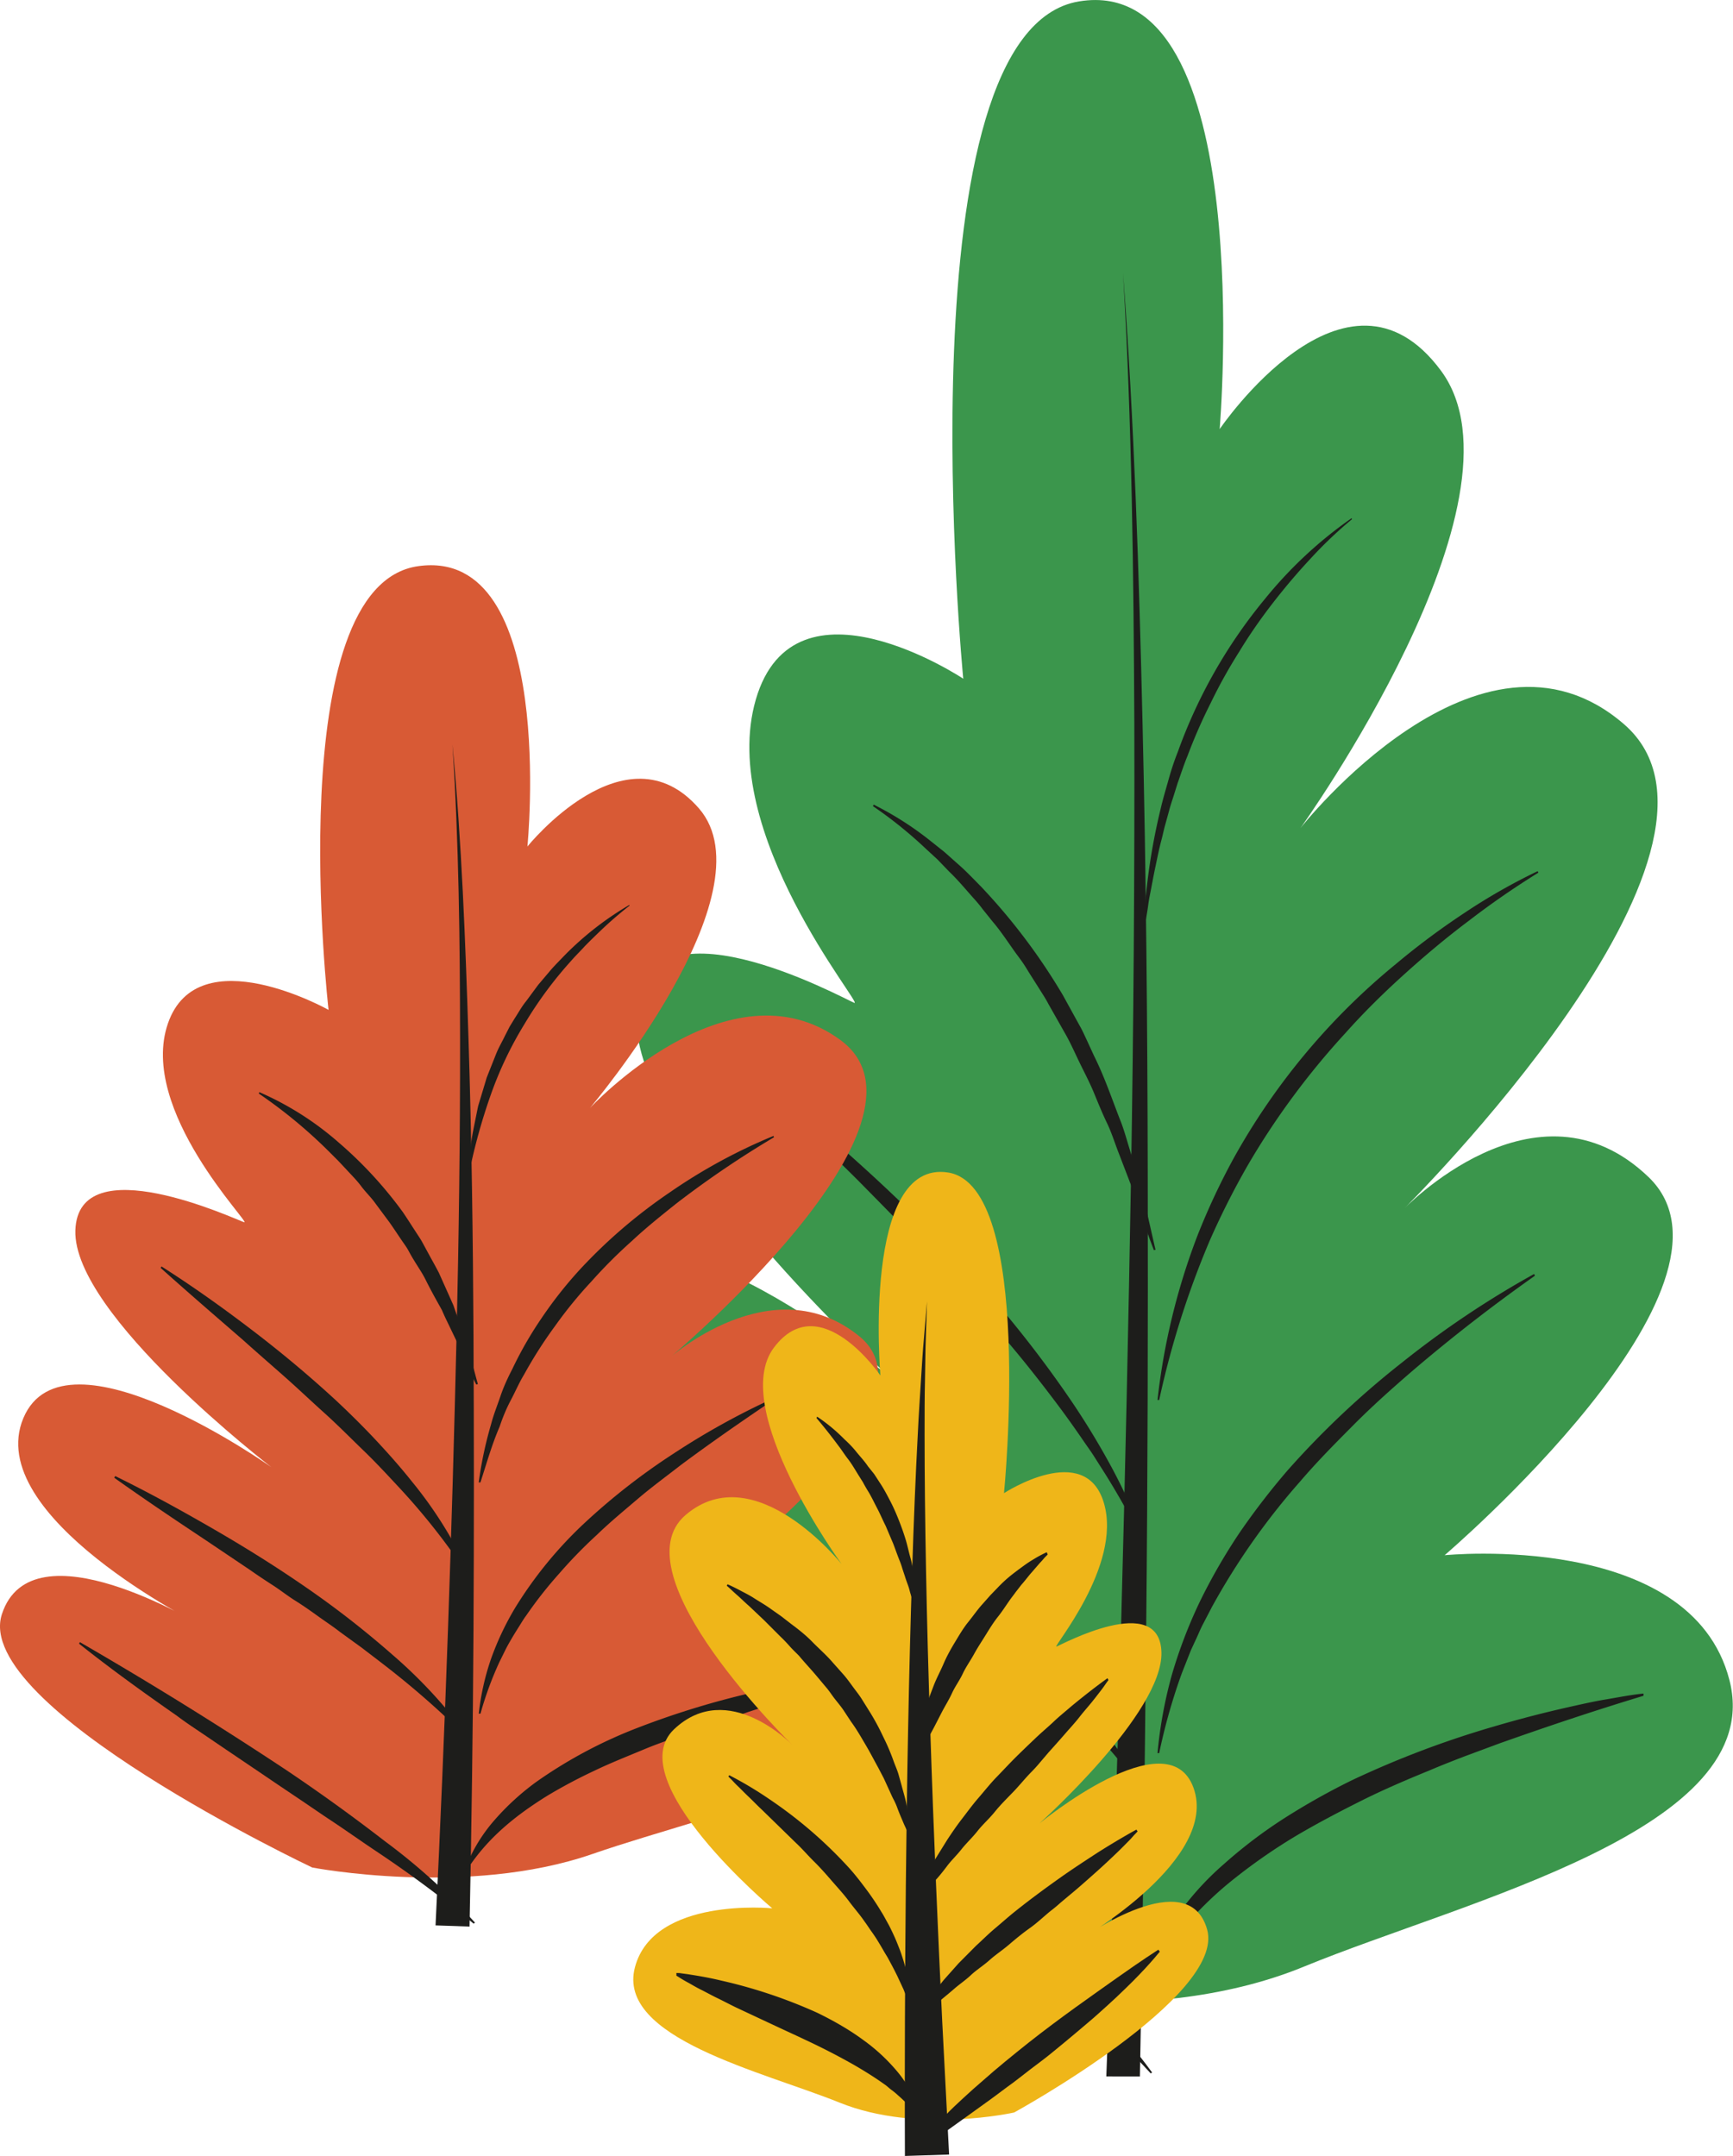
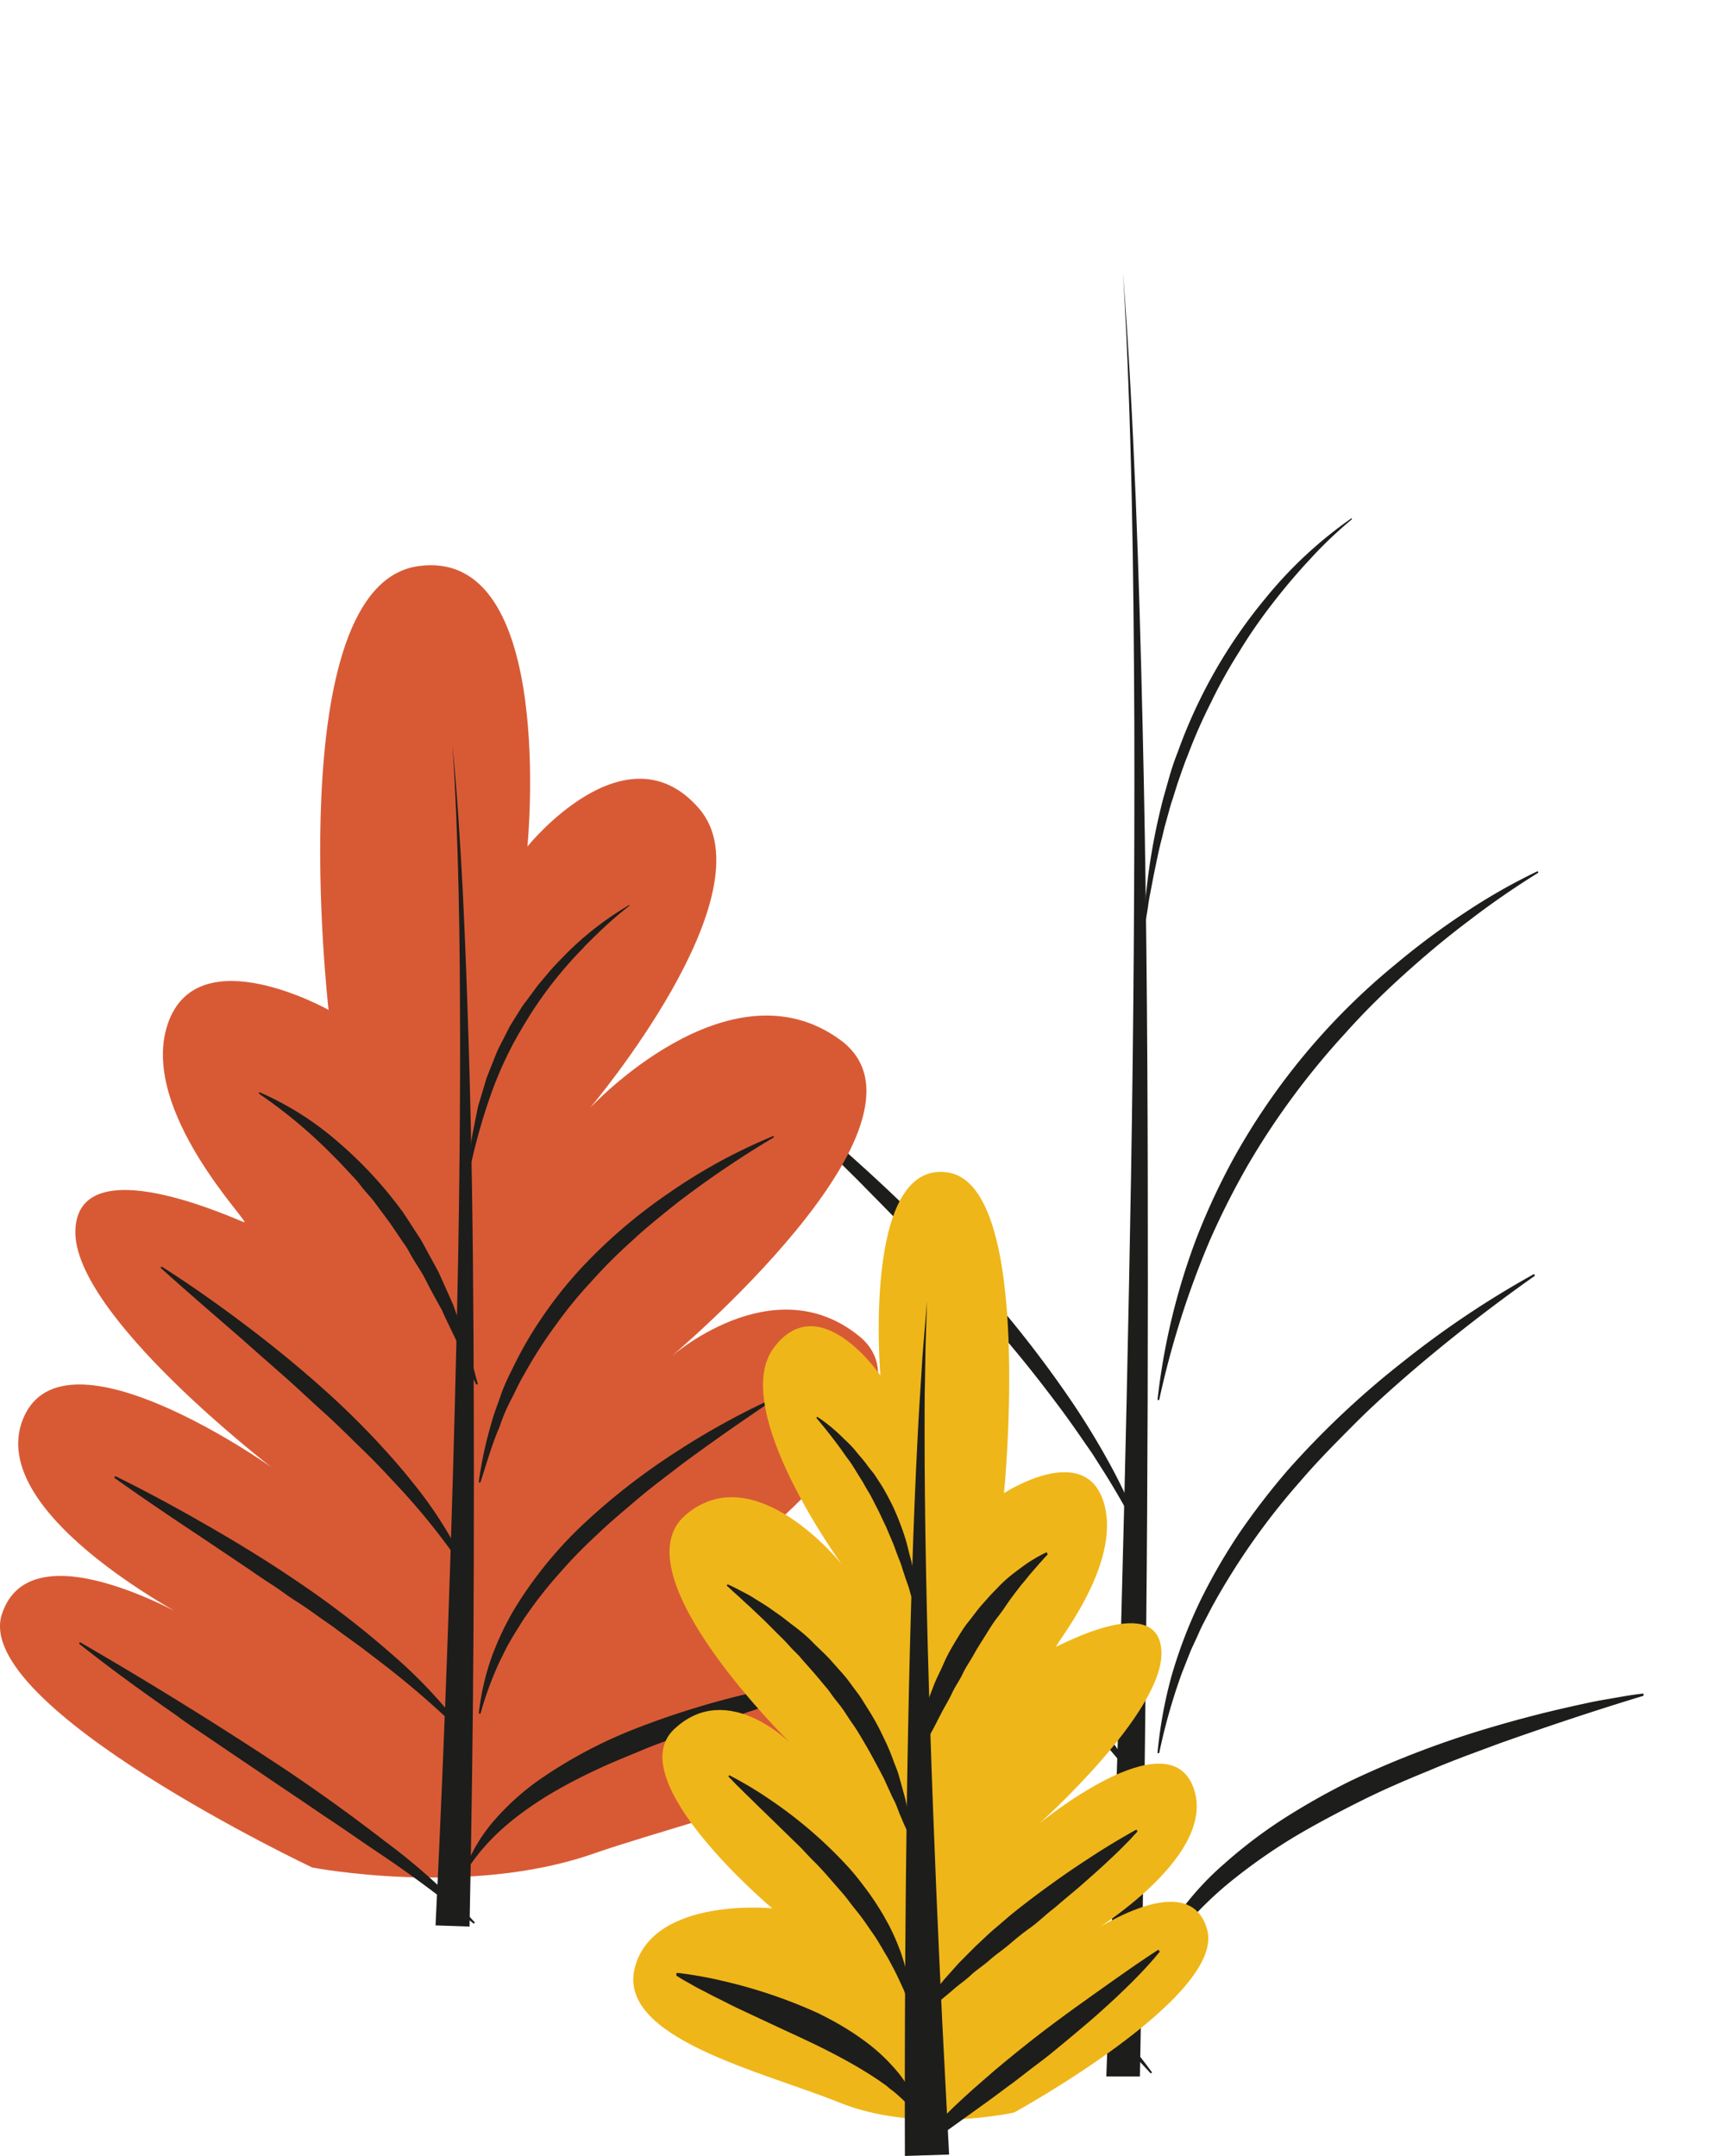
<svg xmlns="http://www.w3.org/2000/svg" viewBox="0 0 307.45 382.44" width="307.45" height="382.44">
  <defs>
    <style>.cls-1{fill:#3b964c;}.cls-2{fill:#1d1d1b;}.cls-3{fill:#d85a35;}.cls-4{fill:#efb619;}</style>
  </defs>
  <g>
-     <path class="cls-1" d="M191.47.24c-31.81,5.16-20.58,120.16-20.58,120.16s-29.94-19.9-36.8,3.69,19.34,54.55,17.46,53.81-38-20.64-38.67,2.21,44.91,64.13,44.91,64.13S110.38,204.43,101,231s40.54,56,40.54,56S102.9,259,96,284s71.1,68.56,71.1,68.56,35.55,8.11,64.24-3.69,82.33-24.33,75.47-50.86-50.52-22.12-50.52-22.12,56.13-47.92,36.18-67.08-43.66,5.9-43.66,5.9,64.87-64.13,39.29-86.25-57.38,18.43-57.38,18.43,41.79-58.24,24.95-81.09-39.29,10.32-39.29,10.32S223.28-4.92,191.47.24Z" />
    <path class="cls-2" d="M196.27,368.36q1.54-39.94,2.62-79.93t1.77-80q.67-40,.58-80c-.13-26.66-.42-53.33-2-80,2,26.6,2.83,53.27,3.46,79.94s.87,53.35.92,80,0,53.35-.27,80-.59,53.35-1.12,80Z" />
    <path class="cls-2" d="M113.9,291.66c8.16,5.57,16.19,11.31,24.16,17.14s15.82,11.83,23.56,18,15.25,12.56,22.55,19.22,14.39,13.61,20.22,21.63l-.24.17c-6.66-7.32-14.08-13.71-21.56-20.07-1.85-1.6-3.76-3.14-5.65-4.72s-3.75-3.16-5.69-4.67-3.8-3.11-5.71-4.66l-5.78-4.58-23.09-18.41c-7.71-6.14-15.39-12.34-22.92-18.8Z" />
    <path class="cls-2" d="M122,246.69c7.76,4.52,15.29,9.39,22.68,14.48s14.6,10.44,21.55,16.13c3.46,2.85,6.87,5.78,10.17,8.83s6.54,6.15,9.63,9.42a119,119,0,0,1,16.49,21.23l-.26.15a176.57,176.57,0,0,0-17.94-19.75c-3.22-3-6.45-6.08-9.82-9s-6.7-5.81-10.17-8.59-6.89-5.61-10.41-8.34-7.06-5.43-10.58-8.17l-21.48-16.16Z" />
    <path class="cls-2" d="M132.61,189.94c7.35,5.54,14.38,11.5,21.18,17.7s13.33,12.7,19.51,19.53a200.7,200.7,0,0,1,17,21.71,137.52,137.52,0,0,1,7.13,11.83,105.73,105.73,0,0,1,5.66,12.59l-.28.1c-2.13-4.11-4.34-8.1-6.78-12l-1.83-2.88c-.62-1-1.28-1.88-1.92-2.82-1.28-1.87-2.59-3.73-3.94-5.56-2.71-3.64-5.49-7.23-8.4-10.72s-5.85-7-8.92-10.31-6.14-6.72-9.3-10-6.37-6.53-9.58-9.79c-6.49-6.44-13.09-12.81-19.76-19.2Z" />
-     <path class="cls-2" d="M155,142.74a57.06,57.06,0,0,1,10.16,6.5l2.36,1.88,2.25,2c1.53,1.31,2.91,2.78,4.32,4.21a107.5,107.5,0,0,1,14.49,19.24l2.91,5.29c.51.87.91,1.79,1.34,2.7l1.26,2.74c1.8,3.6,3.1,7.42,4.55,11.17.77,1.86,1.27,3.81,1.87,5.73l1.75,5.77c1,3.9,1.82,7.83,2.74,11.74l-.29.06c-1.48-3.79-2.66-7.61-4-11.38l-2.14-5.58c-.74-1.85-1.3-3.75-2.16-5.54s-1.6-3.62-2.35-5.44-1.68-3.57-2.54-5.34-1.64-3.58-2.63-5.28l-2.9-5.12c-.45-.88-1-1.7-1.51-2.52l-1.57-2.48c-.53-.82-1-1.66-1.58-2.48s-1.17-1.57-1.72-2.38c-1.13-1.6-2.22-3.24-3.49-4.72l-1.84-2.29c-.58-.8-1.24-1.52-1.89-2.25-1.3-1.47-2.58-3-4-4.35l-2.05-2.13-2.17-2a75.29,75.29,0,0,0-9.3-7.48Z" />
    <path class="cls-2" d="M239.86,92.1a74.62,74.62,0,0,0-7.54,7.2c-2.36,2.53-4.58,5.18-6.68,7.9s-4.06,5.55-5.84,8.49a90.61,90.61,0,0,0-5,9,94.32,94.32,0,0,0-4.13,9.42c-.66,1.59-1.18,3.23-1.76,4.85l-.77,2.46c-.27.82-.54,1.64-.75,2.47l-.69,2.49c-.23.83-.4,1.68-.62,2.52-.45,1.67-.78,3.37-1.14,5.07s-.66,3.41-1,5.12c-.17.86-.26,1.72-.4,2.59l-.44,2.59h-.2a110.49,110.49,0,0,1,3-20.75c.39-1.71.9-3.38,1.37-5.07s1-3.35,1.66-5a90.55,90.55,0,0,1,15.52-27.25,74.8,74.8,0,0,1,15.33-14.27Z" />
    <path class="cls-2" d="M272.92,154.81a148.39,148.39,0,0,0-12.31,8.51c-4,3-7.77,6.17-11.43,9.47s-7.18,6.76-10.45,10.43a135.8,135.8,0,0,0-9.36,11.34,133.72,133.72,0,0,0-8.07,12.27A141.14,141.14,0,0,0,214.65,220a157.7,157.7,0,0,0-9,28.35l-.3,0a117.72,117.72,0,0,1,7.1-29.18,121.22,121.22,0,0,1,6.38-13.64A119.28,119.28,0,0,1,247.66,171a133.27,133.27,0,0,1,12.07-9,105,105,0,0,1,13.07-7.46Z" />
    <path class="cls-2" d="M272.31,226.31q-11.48,8.1-22,17.11c-3.47,3-6.93,6.09-10.17,9.35s-6.47,6.51-9.45,10A123.44,123.44,0,0,0,215,285.08l-1.56,3c-.53,1-.94,2.08-1.44,3.1l-.72,1.56-.63,1.59c-.41,1.07-.86,2.13-1.24,3.21A104.13,104.13,0,0,0,205.65,311l-.3,0a78.92,78.92,0,0,1,2.52-13.79,85.93,85.93,0,0,1,5-13.1,103.36,103.36,0,0,1,7-12.15,128.15,128.15,0,0,1,8.56-11.12,155,155,0,0,1,20.4-19.21A167.66,167.66,0,0,1,272.17,226Z" />
    <path class="cls-2" d="M291.57,300.83c-8.64,2.61-17.16,5.47-25.54,8.44l-6.25,2.32c-2.07.8-4.13,1.6-6.16,2.47-4.09,1.67-8.14,3.4-12.06,5.36s-7.8,4-11.54,6.2A100,100,0,0,0,219.31,333a63.29,63.29,0,0,0-9.36,9,57.54,57.54,0,0,0-7.38,11l-.38-.12a51.34,51.34,0,0,1,15-22.25A84.8,84.8,0,0,1,228,322.45a124.06,124.06,0,0,1,11.82-6.63,170,170,0,0,1,25.31-9.57q6.49-1.91,13.1-3.4c2.2-.49,4.41-1,6.63-1.37s4.42-.82,6.71-1.05Z" />
    <path class="cls-3" d="M74.23,100.43c-24.63,3.38-15.94,78.72-15.94,78.72s-23.18-13-28.5,2.41,15,35.74,13.52,35.26-29.46-13.52-29.94,1.45,34.77,42,34.77,42-36.71-26.08-44-8.69S35.59,288.3,35.59,288.3,5.64,270,.33,286.37s55.06,44.92,55.06,44.92,27.53,5.31,49.75-2.41,63.75-15.94,58.44-33.33-39.12-14.49-39.12-14.49,43.47-31.39,28-44S118.66,241,118.66,241s50.23-42,30.43-56.51-44.43,12.07-44.43,12.07S137,158.38,124,143.41s-30.43,6.76-30.43,6.76S98.86,97,74.23,100.43Z" />
    <path class="cls-2" d="M77.27,341.56q1.28-26.14,2.2-52.34T81,236.84c.4-17.46.64-34.93.62-52.4s-.21-34.94-1.35-52.38c1.64,17.4,2.3,34.89,2.85,52.36s.79,35,.88,52.44.1,35,0,52.45-.35,35-.7,52.46Z" />
    <path class="cls-2" d="M14.17,291.31Q32.82,302.1,50.78,314q8.93,6,17.48,12.61a110,110,0,0,1,16,14.45l-.23.19a210.2,210.2,0,0,0-17.19-12.78c-3-2-5.86-4.05-8.84-6-1.49-1-2.94-2-4.42-3l-4.46-3c-2.94-2-5.91-4-8.87-6l-4.42-3c-1.49-1-3-2-4.41-3.07-5.88-4.1-11.71-8.29-17.39-12.81Z" />
    <path class="cls-2" d="M20.44,261.85c5.84,2.86,11.55,6,17.18,9.25s11.16,6.69,16.52,10.39a165.59,165.59,0,0,1,15.42,12A85.76,85.76,0,0,1,82.8,307.78l-.25.17A154.74,154.74,0,0,0,68,295.23c-1.29-1-2.54-1.94-3.81-2.92l-3.89-2.82c-1.28-1-2.61-1.86-3.91-2.8s-2.61-1.86-4-2.73-2.62-1.86-4-2.75-2.69-1.76-4-2.68l-8-5.38c-5.39-3.58-10.77-7.19-16.12-11Z" />
    <path class="cls-2" d="M28.66,224.67c5.5,3.5,10.81,7.28,16,11.24s10.19,8.13,15,12.57c2.38,2.23,4.7,4.52,6.93,6.9s4.4,4.82,6.43,7.37A73.71,73.71,0,0,1,83.3,279.31l-.28.12a118.67,118.67,0,0,0-11.89-15.2c-2.17-2.34-4.34-4.69-6.64-6.91s-4.54-4.5-6.93-6.65-4.71-4.36-7.12-6.49-4.85-4.24-7.25-6.4c-4.88-4.24-9.8-8.46-14.69-12.86Z" />
    <path class="cls-2" d="M46,193.74a54,54,0,0,1,14.1,8.95A72.46,72.46,0,0,1,71.45,215c.79,1.15,1.53,2.34,2.3,3.51.37.59.78,1.16,1.12,1.77l1,1.84c.66,1.23,1.36,2.44,2,3.69l1.71,3.82.85,1.91.7,2,1.41,3.94c.84,2.66,1.49,5.38,2.24,8.06l-.29.07c-1.31-2.54-2.29-5.13-3.46-7.64l-1.79-3.72c-.3-.61-.58-1.24-.85-1.86l-1-1.8c-.66-1.19-1.3-2.39-1.9-3.6s-1.39-2.32-2.08-3.48c-.36-.57-.68-1.16-1-1.75s-.74-1.12-1.11-1.68c-.76-1.11-1.49-2.24-2.27-3.33l-2.4-3.23c-.77-1.1-1.74-2-2.56-3.1s-1.75-2-2.66-3L60,205.92l-1.43-1.43A86.89,86.89,0,0,0,45.92,194Z" />
    <path class="cls-2" d="M111.7,160.65a66.78,66.78,0,0,0-5.4,4.69q-1.28,1.22-2.52,2.48c-.79.88-1.64,1.69-2.4,2.57a70.23,70.23,0,0,0-8.3,11.22,65.76,65.76,0,0,0-6,12.57,103.76,103.76,0,0,0-3.81,13.71h-.2l.37-3.58a29,29,0,0,1,.47-3.57l.71-3.53.18-.88c.07-.29.17-.58.25-.86l.52-1.72.52-1.73.26-.86.33-.84L88,187c.44-1.12,1.06-2.16,1.58-3.24l.82-1.61.94-1.54c.66-1,1.23-2.07,2-3l2.14-2.9,2.33-2.75c.8-.9,1.65-1.74,2.48-2.61a55.1,55.1,0,0,1,11.35-8.81Z" />
    <path class="cls-2" d="M137.31,201.75A174.63,174.63,0,0,0,120,213.49c-2.69,2.15-5.37,4.29-7.87,6.63a87.6,87.6,0,0,0-7.22,7.22,76.39,76.39,0,0,0-6.43,7.88,78.32,78.32,0,0,0-5.48,8.58c-.89,1.46-1.54,3-2.36,4.55s-1.46,3.11-2,4.73c-1.38,3.18-2.31,6.52-3.41,9.9l-.3,0a68.69,68.69,0,0,1,2.19-10.32c.44-1.71,1.11-3.34,1.67-5s1.31-3.27,2.12-4.84a66.83,66.83,0,0,1,5.28-9.15,73.94,73.94,0,0,1,6.54-8.3,92.4,92.4,0,0,1,16-13.78,97.52,97.52,0,0,1,18.5-10.08Z" />
    <path class="cls-2" d="M136.83,248.6c-5.51,3.72-10.87,7.44-16.08,11.32-2.57,2-5.17,3.9-7.63,6s-4.93,4.13-7.23,6.36a83.44,83.44,0,0,0-6.67,6.85,74,74,0,0,0-5.88,7.48c-.48.64-.87,1.32-1.3,2s-.85,1.35-1.23,2S90,292,89.65,292.71l-1.06,2.15A60.73,60.73,0,0,0,85.24,304l-.3,0a44.64,44.64,0,0,1,2.15-9.66,50.91,50.91,0,0,1,4.23-9,72.51,72.51,0,0,1,12.52-15.29,115.12,115.12,0,0,1,15.6-12.15,133.1,133.1,0,0,1,17.27-9.62Z" />
    <path class="cls-2" d="M151.74,297.44c-6.39,2.16-12.74,4.22-19,6.26-3.11,1.1-6.25,2-9.31,3.2s-6.15,2.17-9.14,3.42-6,2.43-8.88,3.82A92,92,0,0,0,97,318.62c-5.38,3.36-10.39,7.29-14.1,13l-.37-.14a28.72,28.72,0,0,1,5.2-8.6,44.91,44.91,0,0,1,7.43-6.79,82.58,82.58,0,0,1,17.7-9.48,149.24,149.24,0,0,1,19.17-6,160.41,160.41,0,0,1,19.76-3.6Z" />
    <path class="cls-4" d="M168.21,208c15.32,2.44,9.91,56.88,9.91,56.88s14.42-9.42,17.72,1.74-9.31,25.82-8.41,25.48,18.32-9.77,18.62,1-21.63,30.36-21.63,30.36,22.83-18.84,27.33-6.28-19.52,26.52-19.52,26.52,18.62-13.26,21.93-1.4-34.24,32.45-34.24,32.45-17.12,3.84-30.94-1.74S109.33,361.56,112.64,349,137,338.53,137,338.53s-27-22.68-17.42-31.76,21,2.79,21,2.79-31.24-30.36-18.92-40.83,27.64,8.72,27.64,8.72-20.13-27.57-12-38.39S156.19,244,156.19,244,152.89,205.57,168.21,208Z" />
    <path class="cls-2" d="M168.38,382.21l-1.22-23.62c-.69-14.18-1.52-33.09-2.13-52-.32-9.46-.57-18.92-.74-27.79s-.26-17.15-.26-24.25c0-3.55,0-6.8.07-9.69s.06-5.4.15-7.47l.21-6.51-.54,6.49c-.19,2.07-.36,4.58-.53,7.46s-.41,6.13-.57,9.68c-.38,7.1-.72,15.39-1,24.27s-.53,18.36-.71,27.84c-.75,37.91-.57,75.84-.57,75.84Z" />
    <path class="cls-2" d="M205.5,345.87s-3,1.92-7.34,5S188,358,182.46,362.38c-2.77,2.21-5.53,4.44-8,6.64-1.27,1.08-2.46,2.15-3.58,3.19s-2.17,2-3.11,3-1.79,1.82-2.51,2.63-1.37,1.49-1.83,2.13l-1.5,1.93.32.23.54-.39c.34-.26.88-.6,1.48-1.08s1.41-1,2.27-1.64l2.92-2.09,3.44-2.47c1.21-.89,2.51-1.78,3.82-2.77l2-1.49c.69-.49,1.38-1,2.05-1.53,1.34-1.07,2.75-2.12,4.14-3.17s2.73-2.2,4.07-3.29,2.62-2.21,3.89-3.27,2.45-2.14,3.58-3.16,2.17-2,3.14-2.95c1.93-1.85,3.47-3.5,4.53-4.69.54-.58.93-1.09,1.21-1.41l.43-.51Z" />
    <path class="cls-2" d="M201.6,324.57s-2.84,1.53-6.92,4.11c-2,1.31-4.39,2.85-6.85,4.6s-5.06,3.66-7.58,5.67c-1.27,1-2.46,2.08-3.68,3.1s-2.32,2.13-3.44,3.15l-3.07,3.09-2.6,2.92c-.77.94-1.43,1.83-2,2.61a23,23,0,0,0-1.44,2.1l-1.2,1.87.34.2.47-.38c.3-.26.77-.6,1.29-1.08s1.15-1,1.92-1.66,1.6-1.32,2.48-2.09,2-1.52,2.94-2.41,2.21-1.68,3.29-2.65,2.37-1.81,3.53-2.81,2.39-2,3.66-2.9,2.4-2,3.63-3q.92-.7,1.77-1.47l1.73-1.45c1.15-.94,2.23-1.9,3.26-2.81s2-1.77,2.89-2.6,1.7-1.59,2.41-2.28,1.32-1.32,1.83-1.83.88-1,1.15-1.24l.41-.45Z" />
-     <path class="cls-2" d="M196.48,297.71s-2.7,1.9-6.51,5.06c-.93.81-2,1.66-3,2.61s-2.18,1.93-3.3,3-2.28,2.17-3.43,3.31-2.27,2.36-3.42,3.54-2.17,2.49-3.23,3.71-2,2.52-2.95,3.75-1.79,2.47-2.57,3.65l-2.11,3.4-1.57,3a24.41,24.41,0,0,0-1.05,2.39l-.86,2.1.37.14.4-.48c.25-.31.66-.75,1.09-1.33s.94-1.28,1.61-2,1.38-1.61,2.1-2.57,1.69-1.87,2.53-2.94,1.93-2.07,2.84-3.23,2.1-2.2,3.07-3.41,2.12-2.34,3.23-3.49,2.1-2.4,3.21-3.53q.83-.84,1.58-1.74L186,310.9c1-1.11,2-2.23,2.91-3.28s1.8-2,2.58-3,1.52-1.82,2.16-2.61,1.18-1.5,1.63-2.08.78-1.07,1-1.39l.37-.5Z" />
    <path class="cls-2" d="M185.7,275.36s-.67.29-1.77.91c-.54.33-1.21.71-1.93,1.22s-1.52,1.1-2.37,1.76-1.73,1.45-2.59,2.35L175.69,283l-1.32,1.49c-.92,1-1.71,2.16-2.6,3.26s-1.62,2.36-2.37,3.6-1.45,2.5-2,3.79-1.23,2.53-1.72,3.79l-1.39,3.64-1,3.33a24.16,24.16,0,0,0-.76,2.84l-.49,2.22-.42,1.93.39.08.29-.46c.18-.3.5-.74.8-1.3s.72-1.24,1.11-2,.89-1.65,1.39-2.59,1-1.95,1.55-3,1.23-2.13,1.76-3.29,1.34-2.24,1.9-3.44,1.36-2.3,2-3.47,1.39-2.29,2.08-3.41,1.38-2.23,2.16-3.21,1.42-2,2.13-3c.34-.48.7-.92,1-1.35l1-1.29c.68-.76,1.26-1.56,1.83-2.2l1.48-1.71c.44-.44.76-.87,1-1.1s.38-.39.38-.39Z" />
    <path class="cls-2" d="M144.86,251.57s1.69,1.94,3.86,4.87c.56.71,1.08,1.56,1.71,2.37s1.18,1.75,1.76,2.7l.9,1.43c.27.51.55,1,.86,1.51.63,1,1.11,2.06,1.66,3.1s1,2.13,1.53,3.17l1.34,3.16c.38,1,.75,2.07,1.13,3a14.21,14.21,0,0,1,.49,1.43l.45,1.35c.26.88.62,1.67.8,2.4s.41,1.36.58,1.89c.35,1.05.59,1.67.59,1.67h.26l-.14-1.71-.17-2a25.37,25.37,0,0,0-.37-2.53c-.18-.92-.26-1.94-.57-3s-.52-2.15-.86-3.27-.75-2.27-1.2-3.41-.95-2.3-1.53-3.41-1.16-2.23-1.85-3.25l-1-1.54L154,260.14c-.67-1-1.45-1.8-2.12-2.64s-1.4-1.56-2.09-2.19a30.33,30.33,0,0,0-4.83-4Z" />
    <path class="cls-2" d="M128.93,281.3s.18.15.5.44.77.73,1.37,1.25,1.28,1.21,2.09,1.91l2.63,2.49,3,3c.54.51,1.06,1.06,1.58,1.65s1.09,1.12,1.65,1.69c1,1.21,2.16,2.43,3.22,3.7l1.61,1.92c.55.63,1,1.36,1.5,2s1.06,1.3,1.54,2l1.37,2.08c1,1.36,1.78,2.75,2.59,4.12s1.51,2.73,2.21,4l1,1.91.84,1.84c.28.59.52,1.17.79,1.71a12.79,12.79,0,0,1,.72,1.56c.36,1,.75,1.88,1.06,2.62s.6,1.31.77,1.71l.28.61.39,0-.37-2.44-.43-2.81c-.17-1.08-.56-2.26-.9-3.57l-.56-2c-.21-.7-.52-1.39-.79-2.11a38,38,0,0,0-1.9-4.48,42.38,42.38,0,0,0-2.48-4.57l-1.42-2.27c-.49-.75-1.06-1.45-1.59-2.18s-1.06-1.46-1.66-2.13l-1.78-2c-1.15-1.35-2.48-2.49-3.66-3.7s-2.47-2.22-3.71-3.14l-1.78-1.38-1.72-1.21c-1.09-.8-2.17-1.4-3.1-2s-1.78-1-2.48-1.38c-1.39-.74-2.23-1.09-2.23-1.09Z" />
    <path class="cls-2" d="M129.22,315.15l.44.44c.29.28.68.74,1.22,1.25s1.16,1.17,1.9,1.87,1.54,1.54,2.44,2.38l6,5.85c1.08,1,2.11,2.22,3.22,3.31s2.16,2.29,3.19,3.48,2.1,2.34,3,3.56,1.93,2.37,2.75,3.58c.44.59.82,1.2,1.23,1.77s.8,1.15,1.15,1.73.69,1.14,1,1.69.67,1.08.94,1.61c.57,1.05,1.07,2,1.52,2.93l1.1,2.37c.25.68.52,1.22.68,1.59l.25.57.39,0-.24-2.3c-.14-.72-.26-1.61-.48-2.61a31.28,31.28,0,0,0-.93-3.31c-.18-.61-.43-1.21-.68-1.85s-.52-1.28-.83-1.94-.62-1.33-1-2-.72-1.35-1.14-2a47.3,47.3,0,0,0-2.69-4c-1-1.34-2-2.64-3.15-3.9a78.31,78.31,0,0,0-13.93-12,66.66,66.66,0,0,0-7.19-4.3Z" />
    <path class="cls-2" d="M120,350.48s.21.12.52.32.85.53,1.5.88,1.42.83,2.31,1.27,1.88,1,3,1.54,2.24,1.15,3.47,1.73l3.84,1.8,4,1.87c1.37.64,2.74,1.26,4.1,1.91,2.73,1.27,5.36,2.61,7.75,3.94,1.21.66,2.34,1.34,3.4,2s2.07,1.33,3,2c.48.31.83.69,1.26,1a12,12,0,0,1,1.15.95c.72.62,1.31,1.21,1.83,1.71l1.16,1.23.44.45.5-.16-.2-.56c-.14-.36-.29-.91-.59-1.56a21,21,0,0,0-1.17-2.31,19.9,19.9,0,0,0-1.9-2.78,32.47,32.47,0,0,0-6.11-5.74,44,44,0,0,0-3.95-2.6c-1.38-.82-2.83-1.58-4.3-2.3A88.94,88.94,0,0,0,128,351.36c-2.37-.57-4.38-.89-5.79-1.11l-1.64-.23L120,350Z" />
  </g>
</svg>